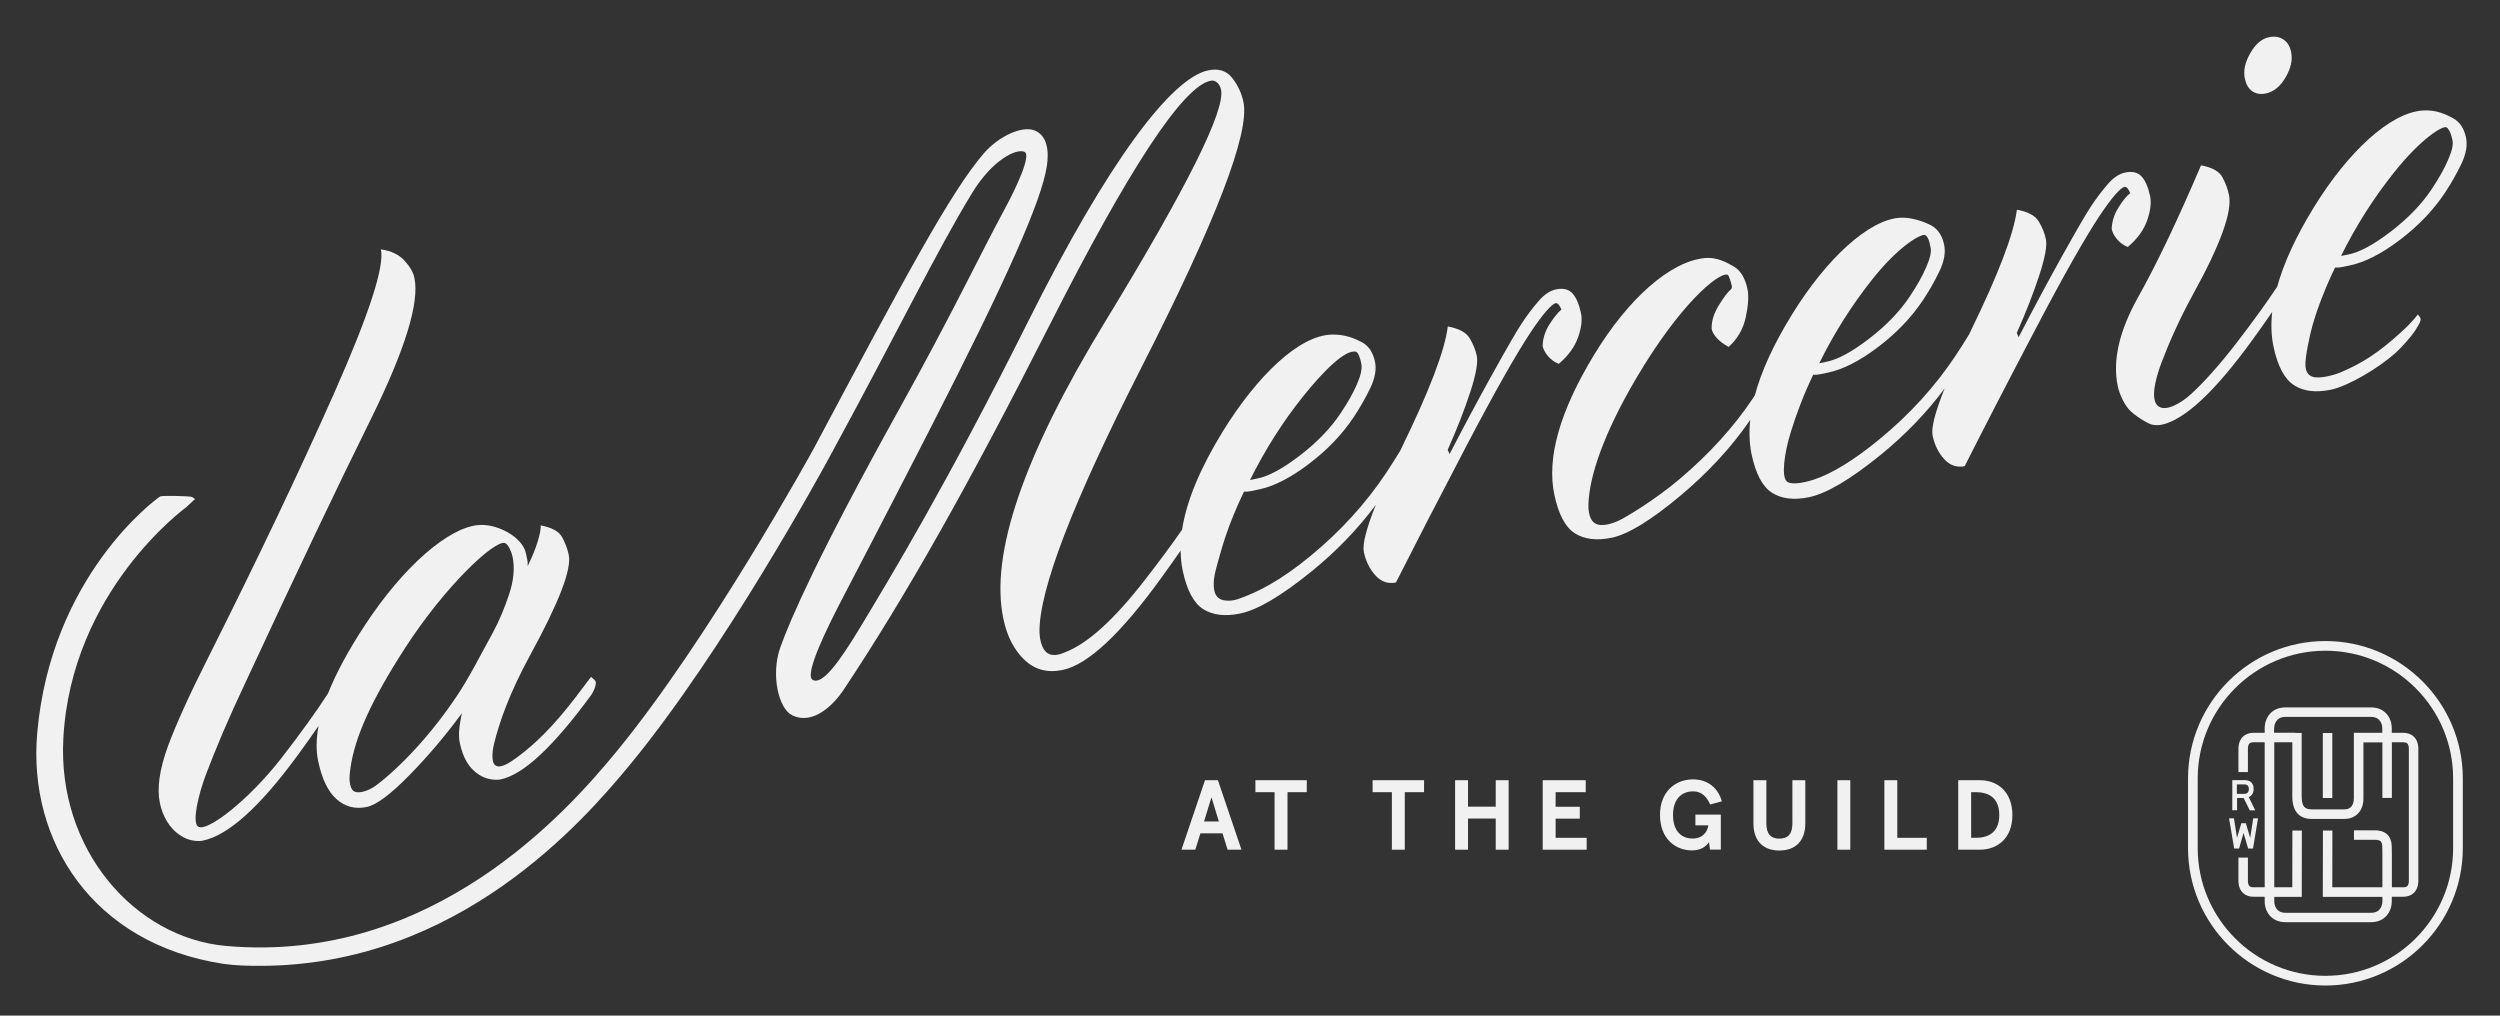
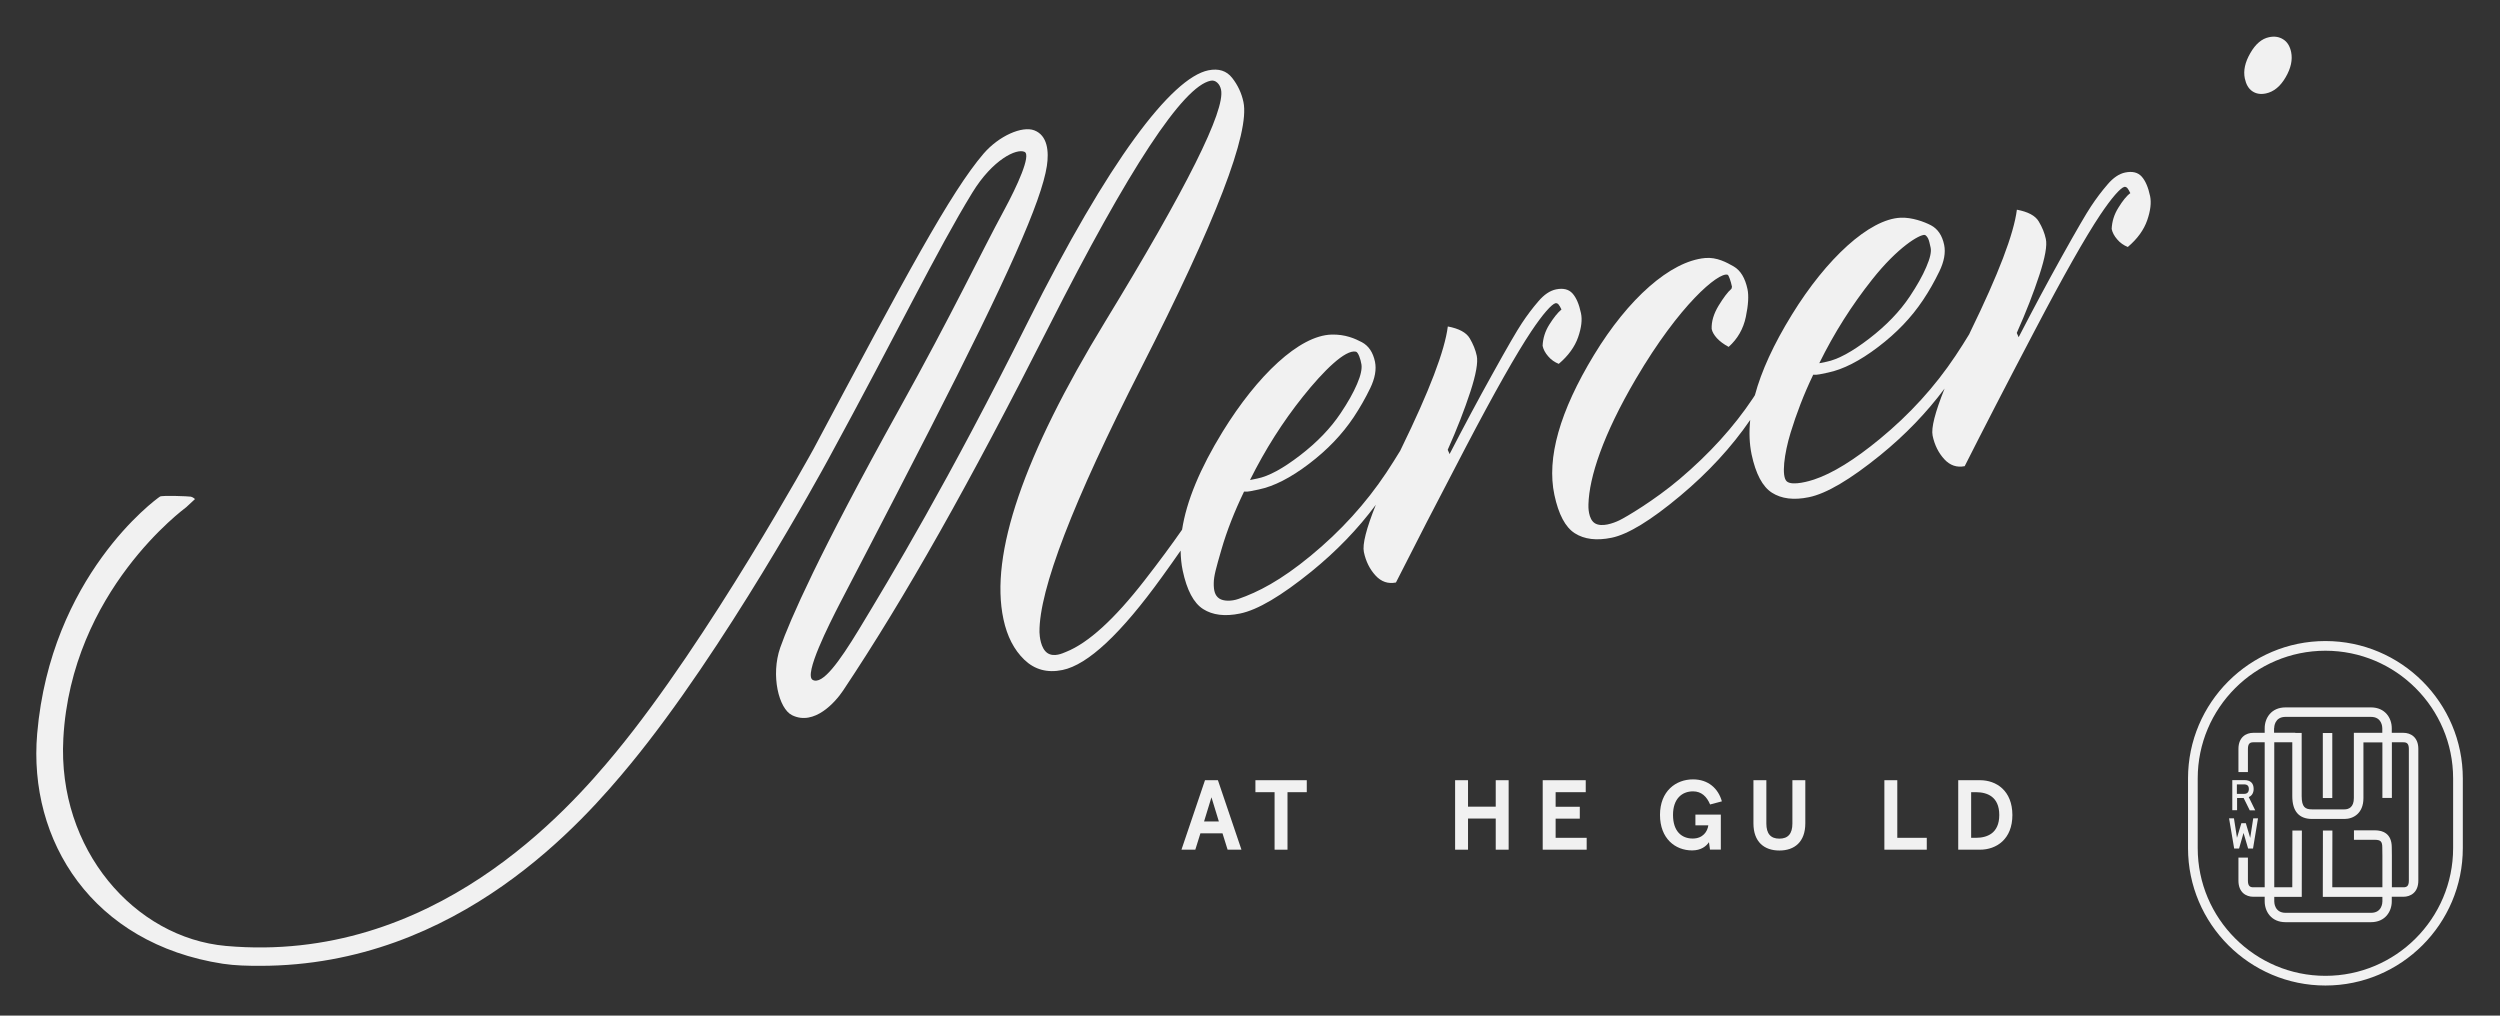
<svg xmlns="http://www.w3.org/2000/svg" version="1.1" id="Layer_1" x="0px" y="0px" viewBox="0 0 2400 975" style="enable-background:new 0 0 2400 975;" xml:space="preserve">
  <rect x="0" y="0" width="2400" height="975" fill="#333333" stroke="none" />
  <style type="text/css">
	.st0{fill:#F1F1F1;}
</style>
-   <path class="st0" d="M336.5,736.9c4.1-29,20-64.7,52.3-114.7c38.4-59.5,85.7-103.8,95.9-100.9c3.2,0.9,6.5,9,7.3,12.9  c2.3,10.8,1.2,22.9-3.2,36.2c-4.4,13.4-9.6,25.7-15.7,37c-6.1,11.3-12,22.3-17.9,33c-5.9,10.7-11.3,19.8-16.4,27.4  c-15.1,22.7-31.9,43.3-50.3,61.9c-10.1,10.2-20.9,19.5-27.9,24.6c-7.6,5.5-19,9-22.5,3.7C334.1,751.8,335.8,742.2,336.5,736.9   M153.5,771c1.3,6.3,3.6,12.2,6.9,17.7c3.3,5.5,7.7,10.1,13.4,13.7c3.5,2.3,7.1,3.7,10.9,4.4c3.8,0.7,7.1,0.8,10,0.2  c24.3-5,54.5-32.1,90.6-81.3c7.7-10.5,14.5-20.1,20.5-28.8c-2.3,12.6-2.5,23.9-0.3,34c3.6,17.1,9.5,29.2,17.7,36.4  c8.2,7.2,17.8,9.7,28.8,7.4c9.3-1.9,22.8-12,40.7-30.2c17.9-18.2,34.8-38.1,50.7-59.8c-1.2,5.6-2.1,10.8-2.5,15.6  c-0.5,4.9-0.3,9.3,0.6,13.2c1.4,6.8,3.6,12.8,6.5,17.8c2.9,5,6.8,9.1,11.7,12.3c3.5,2.3,7.1,3.7,10.9,4.4c3.8,0.7,7.1,0.8,10,0.2  c22-4.5,50.7-31.6,86.6-80.5c2-2.7,3.5-6.1,4.3-9c0.6-2.4,1-4.3-0.8-6l-3.3-2.9l-15.6,20.6c-21.5,28-39.5,45.1-55.9,57  c-6.1,4.4-15,10.7-20.1,7.5c-5.1-3.1-2.5-17.1-1.5-20.9c5.1-20.7,14.4-47.9,35-85.7c27.4-50.1,39.6-82,36.7-95.6  c-1.2-5.7-3.3-11.3-6.3-16.9c-3-5.6-9.9-9.4-20.6-11.4c0.2,3.5-0.9,8.8-3,15.7c-2.1,7-5.3,14.7-9.5,23.3c0.1-2.4-0.1-4.6-0.5-6.6  c-0.4-2-0.8-3.8-1.2-5.5c-1.2-5.7-4.9-11-11.1-16c-6.2-5-19.9-12.2-33.7-11.3c-29.2,1.8-72.9,40-109.6,95.9  c-16,24.3-27.8,46.2-35.6,65.8c-11.6,17.9-26.6,38.7-45,62.4c-30.1,38.8-71.4,71.7-79.9,65.3c-5.5-4.1-0.1-29.5,8.2-51.2  c9.2-23.9,19.8-49.8,39.4-91.2c46-99,85.4-181.9,118.4-248.6c32.9-66.7,46.9-112,41.8-135.8c-1.1-5.1-4.2-10.6-9.4-16.3  c-5.2-5.8-12.7-9.4-22.7-10.9c3.5,16.5-11.4,62.3-44.6,137.3c-33.3,75.1-73.7,159.9-121.2,254.5c-17.4,34.4-30.3,62.7-38.6,84.9  C153.1,738.6,150.5,756.8,153.5,771" />
  <path class="st0" d="M1251,380.5c19.6-24.5,40.5-45.2,50.7-42.9c2.2,0.5,4.5,7.2,5.3,12.3c0.6,4-0.5,10.2-4.2,18.7  c-3.6,8.5-8.9,17.8-15.8,28.1c-9.6,14.4-22.6,27.9-39,40.5c-16.4,12.6-30,20-41,22.2l-7,1.4C1214.5,431.7,1231.4,405,1251,380.5   M1487.4,311.5c-4.1,6.5-6.2,13.3-6.5,20.5c0.7,3.4,2.5,6.8,5.3,10c2.8,3.3,6.2,5.7,10.2,7.3c9.2-7.8,15.4-16.4,18.6-25.6  c3.2-9.2,4.1-17,2.7-23.2c-1.8-8.5-4.5-14.8-8.1-18.8c-3.6-4-8.8-5.3-15.8-3.9c-5.8,1.2-11.5,5-17,11.5  c-5.6,6.5-10.9,13.5-15.9,21.1c-4.6,6.9-13.9,22.9-27.8,48c-14,25.1-27.8,51-41.5,77.5l-1.8-4.1c9-20.2,16.2-38.8,21.7-55.6  c5.5-16.8,7.5-28.4,6.2-34.6c-1.2-5.7-3.5-11.3-6.8-16.9c-3.3-5.5-10.3-9.3-21-11.3c-2.9,23.2-17.8,62.1-44.5,116.8  c-0.4,0.8-0.8,1.6-1.2,2.5c-4,6.5-8.3,13.5-13.3,21c-19.7,29.6-43.9,56.2-72.7,79.9c-28.8,23.7-50.4,34.8-69.4,41.4  c-6.6,2.3-14.3,2.3-18.4-0.5c-4.2-2.9-5.3-7.8-5.2-14.8c0.1-6.9,2.2-14.2,7.4-32.2c5.2-18,12.5-36.5,21.7-55.6  c1.9,0.2,3.9,0.1,6.3-0.4c2.3-0.5,4.9-1,7.8-1.6c14.5-3,30.6-11.2,48.2-24.6c17.7-13.4,32-28.4,43-44.9c5.9-8.9,11.2-18.2,15.8-27.7  c4.6-9.5,6.1-18,4.6-25.4c-1.9-9.1-6.1-15.3-12.6-18.8c-6.5-3.4-15.9-7.7-29.2-7.3c-30.9,0.9-71.1,39.1-104.4,93.1  c-21.8,35.5-34.8,66.8-39,94.2c-10.3,14.8-22.2,30.9-35.9,48.5c-29,37.4-54.2,60.3-75.5,68.8c-3.2,1.3-11.6,5.4-17.9,1.1  c-6.4-4.4-7.5-16-7.6-20c-0.4-40.7,32.1-125.1,97.5-253.4c71.8-140.8,104.6-226,98.3-255.6c-1.8-8.5-5.4-16.2-10.8-23.1  c-5.4-6.9-13-9.3-22.9-7.3c-35.3,7.3-95.8,86.6-173.1,241.3c-77.3,154.7-131.2,244-162.4,295.6c-18.9,31.1-35,53.4-44.3,48.3  c-8.8-4.9,15.7-53.3,26.3-73.9c14.1-27.4,36.9-70.4,85.9-166.1c75-146.6,107.5-219.9,112.6-253.4c2.1-13.9,0.7-29.3-12.1-34.2  c-11.6-4.4-33.8,5.2-48.6,22.3C912.6,184.4,870,263.9,781,431c0,0-100.4,182.9-189.9,291.4c-45.5,55.2-175.4,203.4-374.2,185.7  C129.4,900.3,55,815.6,60.8,709c7.6-141.9,117-221.2,118-222.1c4.5-4.2,8.4-7.8,8.4-7.8s-1.8-1.8-4-2.3c-1.8-0.4-27.7-1.4-29.6-0.1  c-4.8,3.1-104.9,76.7-117.9,227.5c-8.9,102.9,53,201.7,178.2,221c12,1.8,23.9,2,35.7,2c190.9,0,311.4-140,355.6-193.6  C695.5,623.8,789.3,451.6,795,441.2c67.5-123.9,104.2-200.4,138.4-256.2c19.5-31.9,42.6-42.8,50.2-39.2c6.5,3.1-7.4,33.3-19.3,55.3  c-23.1,42.6-49.5,98.9-101.3,192.1C785.3,533.2,758.3,595.4,749,621.8c-9.2,26.5-1.4,58.6,11.4,64.8c21.3,10.5,41.7-12.7,49-23.7  c60-90,120.9-198.2,197.7-349.8c76.8-151.6,128.5-230.2,155.1-235.6c2.3-0.5,4.4,0.1,6.3,1.8c1.9,1.7,3.1,4,3.7,6.8  c4.2,19.9-32.8,94.1-111.2,222.6c-78.4,128.5-111,223.7-97.7,285.7c3.5,16.5,10.2,29.5,20.1,39c9.9,9.5,22.1,12.8,36.6,9.8  c24.3-5,56.2-34.8,95.6-89.5c6.5-9,12.4-17.3,17.8-25.1c0.1,6.7,0.7,13.1,2,19.2c4,18.8,10.5,31.1,19.6,36.9  c9.1,5.8,20.9,7.3,35.4,4.3c16.8-3.4,39.6-16.9,68.5-40.3c24-19.5,44.6-40.8,61.9-64.1c-9.2,22.9-13,38-11.5,45.3  c1.9,9.1,5.7,16.6,11.2,22.6c5.5,6,12,8.2,19.6,6.7c17-33.7,39.3-77,67-129.9c27.7-52.9,48.7-89.9,62.9-111.2  c5.5-8.2,10.3-14.7,14.4-19.4c4.1-4.7,7.1-7.2,8.8-7.6c1.2-0.2,2.1,0.2,3,1.2c0.8,1,1.8,2.6,2.8,4.8  C1495.3,300.2,1491.5,305,1487.4,311.5" />
  <path class="st0" d="M1797.3,268.3c24.8-31.3,45.4-43.2,50.4-42.8c0.8,0.1,2.2,1.4,3.2,3.3c1,1.9,1.6,4.9,2.5,8.9  c0.9,4-0.5,10.2-4.2,18.7c-3.6,8.5-8.9,17.8-15.8,28.2c-9.6,14.4-22.6,27.9-39,40.5c-16.4,12.6-30,20-41,22.2l-6.9,1.4  C1760.8,319.6,1777.8,292.9,1797.3,268.3 M2033.7,199.3c-4.1,6.5-6.2,13.3-6.5,20.5c0.7,3.4,2.5,6.8,5.3,10  c2.8,3.3,6.2,5.7,10.2,7.3c9.2-7.8,15.4-16.4,18.6-25.6c3.2-9.2,4.1-17,2.8-23.2c-1.8-8.5-4.5-14.8-8.1-18.8  c-3.6-4-8.8-5.3-15.8-3.9c-5.8,1.2-11.5,5-17,11.5c-5.6,6.5-10.9,13.5-15.9,21.1c-4.6,6.9-13.9,22.9-27.9,48  c-14,25.1-27.8,51-41.5,77.5l-1.8-4.1c9-20.2,16.2-38.8,21.7-55.6c5.5-16.8,7.6-28.4,6.2-34.6c-1.2-5.7-3.5-11.3-6.8-16.8  c-3.3-5.6-10.3-9.3-21-11.3c-2.9,23.2-17.8,62.1-44.5,116.8c-0.5,1-0.9,1.9-1.3,2.8c-3.9,6.4-8.2,13.3-13.1,20.6  c-19.7,29.6-43.9,56.2-72.7,79.9c-24.3,20-45.4,33.1-63.3,39c-3.3,1.1-20.4,6.4-25.9,1.8c-5.5-4.6-2.5-27,3.6-46.9  c5.5-17.9,12.5-36.5,21.7-55.6c1.9,0.2,3.9,0.1,6.3-0.4c2.3-0.5,4.9-1,7.8-1.6c14.5-3,30.6-11.2,48.2-24.6  c17.7-13.4,32-28.4,43-44.9c6-8.9,11.2-18.2,15.8-27.7c4.6-9.5,6.1-18,4.6-25.4c-1.9-9.1-6.1-15.3-12.6-18.8  c-6.5-3.4-18.4-7.8-29.2-7.3c-30,1.3-71.2,39.1-104.4,93.1c-17.5,28.4-29.3,54.1-35.5,77.3c-0.6,1-1.2,1.9-1.8,2.8  c-18.3,27.5-41.8,53.4-70.5,77.7c-24.2,20.5-51.9,36.8-57.8,39.6c-5.8,2.8-16.8,6.8-23.4,2.9c-6.6-4-6.4-16.1-6.3-18.2  c0.7-25.9,13.8-66.5,45.6-120.6c41.9-71.3,79.1-102.3,87.9-99.9c0.7,0.2,1.4,1.8,2.2,4c0.8,2.2,1.5,4.7,2.1,7.6l-0.5,1.9  c-3.6,3.1-7.7,8.6-12.4,16.3c-4.7,7.8-6.9,15.2-6.6,22.3c0.6,2.9,2.3,5.8,5,8.8c2.7,3,6.5,5.8,11.3,8.4c8.6-7.7,14.1-17.3,16.5-28.8  c2.4-11.5,2.9-20.3,1.6-26.6c-2.3-10.8-6.7-18-13.2-21.8c-6.5-3.7-16.2-9.2-27.6-8.1c-33.3,3.1-73.7,38.9-106.6,93.1  c-32.9,54.2-45.5,98.9-38,134.2c4,18.8,10.5,31.1,19.6,36.9c9.1,5.8,20.9,7.3,35.4,4.3c15.6-3.2,37.6-16.6,65.8-40.2  c26.9-22.5,49.3-46.8,67.2-72.9c-1.2,11.8-0.8,22.8,1.3,33c4,18.8,10.5,31.1,19.6,36.9c9.1,5.8,20.9,7.3,35.4,4.3  c16.8-3.4,39.6-16.9,68.5-40.3c23.9-19.4,44.5-40.8,61.8-64c-9.2,22.9-13,37.9-11.5,45.2c1.9,9.1,5.7,16.6,11.2,22.6  c5.5,6,12,8.2,19.6,6.7c17-33.7,39.3-77,67.1-129.9c27.7-52.9,48.7-89.9,62.9-111.2c5.5-8.2,10.3-14.7,14.4-19.4  c4.1-4.7,7.1-7.2,8.8-7.6c1.1-0.2,2.1,0.2,3,1.2c0.8,1,1.8,2.6,2.8,4.8C2041.5,188,2037.7,192.8,2033.7,199.3" />
  <path class="st0" d="M2162.1,87.5c3.6,2.5,7.9,3.3,13.2,2.2c7.5-1.6,13.8-6.7,18.9-15.5c5.1-8.7,6.8-16.8,5.3-24.2  c-1.2-5.7-3.7-9.8-7.6-12.2c-3.9-2.5-8.4-3.2-13.6-2.1c-6.9,1.4-13,6.5-18,15.3c-5.1,8.8-6.8,16.8-5.3,24.2  C2156.2,80.9,2158.5,85,2162.1,87.5" />
-   <path class="st0" d="M2298.4,165.4c25.8-32.4,46.4-44.9,50.2-43.2c0.7,0.3,2,1.9,3,3.7c1,1.9,1.9,4.8,2.8,8.8  c0.9,4-0.5,10.2-4.2,18.7c-3.6,8.5-8.9,17.8-15.8,28.2c-9.6,14.4-22.6,27.9-39,40.5c-16.4,12.6-30,20-41,22.2l-7,1.4  C2261.8,216.7,2278.8,189.9,2298.4,165.4 M2161.9,326.9c7.3-10,13.7-19.1,19.4-27.4c-1.3,11.9-0.9,23.1,1.3,33.4  c4,18.8,10.6,31.1,19.7,36.9c9.1,5.9,20.9,7.3,35.4,4.3c16.8-3.5,46.1-21,62-35.3c6-5.3,15.4-16.2,18.5-20.9c3.1-4.7,4.3-7.1,5-8.7  c0.7-1.6,0.8-3.3,0.3-4.2c-0.5-0.9-2.4-3.1-2.4-3.1s-4.1,6-15.5,16.5c-22.9,21-38.5,30.4-57.7,38.7c-7.1,3.1-21.2,6.8-27.7,4.6  c-4.6-1.5-6.6-5.1-7-10.6c-0.5-7.6,4.4-30.6,6.8-38.7c5.2-18,12.5-36.5,21.7-55.6c1.9,0.2,3.9,0.1,6.3-0.4c2.3-0.5,4.9-1,7.8-1.6  c14.5-3,30.6-11.2,48.2-24.6c17.7-13.4,32-28.4,43-44.9c5.9-8.9,11.2-18.2,15.8-27.7c4.6-9.5,6.1-18,4.6-25.4  c-1.9-9.1-6.1-15.3-12.6-18.8c-6.5-3.4-15.8-8.3-29.2-7.3c-30.9,2.2-71.2,39.1-104.4,93.1c-17.1,27.9-28.8,53.2-35.1,76.1  c-10.7,16-23.8,34.2-39.5,54.5c-14.7,19.2-32.6,39.4-45.1,50.2c-7,6.1-22.6,16.3-30.1,9.5c-6.7-6.1-2.8-24.3,3.5-41  c6.9-18.3,17.2-41.9,30.4-65.9c26.4-47.8,37.9-79.7,34.5-95.6c-1.2-5.7-3.3-11.3-6.3-16.9c-3-5.6-9.9-9.4-20.5-11.4  c-22.2,52-42.3,94.3-60.5,126.8c-18.2,32.5-24.6,61-19.4,85.4c1.5,6.8,5.1,15.4,10.4,21.8c5.3,6.3,18.7,14,21.9,14.8  c3.2,0.8,6.5,0.9,10,0.2C2097.3,402.9,2126.2,376.1,2161.9,326.9" />
  <path class="st0" d="M1155.9,788.6l7.1-23.2l7.1,23.2H1155.9z M1156.8,749l-22.6,66.7h13.3l4.9-15.7h21.2l4.9,15.7h13.3l-22.6-66.7  H1156.8z" />
  <polygon class="st0" points="1205.2,760.5 1223.6,760.5 1223.6,815.7 1236,815.7 1236,760.5 1254.5,760.5 1254.5,749 1205.2,749 " />
-   <polygon class="st0" points="1317.7,760.5 1336.2,760.5 1336.2,815.7 1348.6,815.7 1348.6,760.5 1367.1,760.5 1367.1,749   1317.7,749 " />
  <polygon class="st0" points="1435.9,774.4 1409.3,774.4 1409.3,749 1396.9,749 1396.9,815.7 1409.3,815.7 1409.3,785.8   1435.9,785.8 1435.9,815.7 1448.3,815.7 1448.3,749 1435.9,749 " />
  <polygon class="st0" points="1493.4,785.9 1516.6,785.9 1516.6,774.5 1493.4,774.5 1493.4,760.5 1522.3,760.5 1522.3,749 1481,749   1481,815.7 1523.2,815.7 1523.2,804.3 1493.4,804.3 " />
  <path class="st0" d="M1625.3,759.7c8.1,0,13.2,5,16.4,12.6l11.3-3c-3.4-12.2-12.9-21.1-27.7-21.1c-16.5,0-31.7,11.3-31.7,34.1  c0,22.8,14.7,34.1,30.8,34.1c8.6,0,13.6-4,16.2-7.9l1,7.1h10.4v-33.6h-24.4v10.3h12.4c-0.8,6-5.2,12.7-15,12.7  c-10.4,0-18.9-6.7-18.9-22.7C1606.1,766.9,1614.6,759.7,1625.3,759.7" />
  <path class="st0" d="M1720.7,790.6c0,9.7-4.1,14.5-12.5,14.5c-8.4,0-12.5-4.8-12.5-14.5V749h-12.4v41.4c0,17.8,10.3,26.1,24.9,26.1  c14.6,0,24.9-8.3,24.9-26.1V749h-12.4V790.6z" />
-   <rect x="1763.9" y="749" class="st0" width="12.4" height="66.7" />
  <polygon class="st0" points="1821.4,749 1809,749 1809,815.7 1849.7,815.7 1849.7,804.3 1821.4,804.3 " />
  <path class="st0" d="M1896.9,804.3h-4.6v-43.8h4.6c10.7,0,22.4,4.2,22.4,21.9C1919.3,800.1,1907.5,804.3,1896.9,804.3 M1900.8,749  h-20.9v66.7h20.9c15.7,0,31.1-10,31.1-33.3C1931.8,759,1916.5,749,1900.8,749" />
  <path class="st0" d="M2355,814.2c0,67.6-55,122.6-122.6,122.6c-67.6,0-122.6-55-122.6-122.6v-66.9c0-67.6,55-122.6,122.6-122.6  c67.6,0,122.6,55,122.6,122.6V814.2z M2232.4,615.4c-72.7,0-131.9,59.2-131.9,131.9v66.9c0,72.7,59.2,131.9,131.9,131.9  c72.7,0,131.9-59.2,131.9-131.9v-66.9C2364.3,674.6,2305.1,615.4,2232.4,615.4" />
  <path class="st0" d="M2312.5,845.4c0,5.3-2.1,6.4-5.2,6.4h-6.5h-4.6v-30.2l-0.1-8.1c0-13.6-8.9-16.4-16.4-16.4h-19.9v9.1h19.9  c5.7,0,7.3,1.6,7.3,7.4l0.1,8.1v30.1h-0.8H2239c0-16.3,0.1-54.5,0.1-54.5l-9.1,0c0,0-0.1,50-0.1,59.1v4.6h56.4h0.8v4.4  c0,1.1-0.3,10.9-10.9,10.9h-82c-10.6,0-10.9-9.8-10.9-10.9v-4.4h26.4v-4.6c0-13.2,0.1-59.1,0.1-59.1l-9.1,0c0,0-0.1,36.6-0.1,54.5  h-17.3V712.6h17.3v51.7c0,14.5,6.4,21.9,19.1,21.9h31c8.4,0,18.2-5.3,18.2-20v-53.5l18.2,0V766h9.1v-53.4h11.1  c3.1,0,5.2,1.1,5.2,6.4V845.4z M2183.2,699.1c0-1.1,0.3-10.9,10.9-10.9h82c10.6,0,10.9,9.8,10.9,10.9v4.4l-27.3,0v62.6  c0,9-5,10.9-9.1,10.9h-31c-6.5,0-10-2-10-12.8v-60.6h-6.1v-0.2h-20.4V699.1z M2307.2,703.5h-11.1v-4.4c0-9.7-6.3-20-20-20h-82  c-13.8,0-20,10.4-20,20v4.4h-10.9c-6.9,0-14.3,4.1-14.3,15.5v22.2h9.1V719c0-5.3,2.1-6.4,5.2-6.4h10.9v139.2h-10.9  c-3.1,0-5.2-1.1-5.2-6.4v-22.1h-9.1v22.1c0,11.4,7.4,15.5,14.3,15.5h10.9v4.4c0,9.7,6.3,20,20,20h82c13.8,0,20-10.4,20-20v-4.4h11.1  c6.9,0,14.4-4.1,14.4-15.5V719C2321.6,707.6,2314.2,703.5,2307.2,703.5" />
  <rect x="2229.9" y="703.7" class="st0" width="9.1" height="62.4" />
  <polygon class="st0" points="2153.8,799.6 2158.2,814.6 2162.9,814.6 2167.7,785.6 2163.1,785.6 2160.2,804.4 2156,790.3   2151.7,790.3 2147.5,804.3 2144.6,785.6 2139.9,785.6 2144.8,814.6 2149.5,814.6 " />
  <path class="st0" d="M2147.4,753h6.8c3.2,0,4.7,1.4,4.7,4.5c0,3-1.6,4.6-4.5,4.6h-7V753z M2147.4,766.1h6.5l5.8,11.7l0.1,0.1h5.2  l-6.2-12.7c3-1.2,4.7-4.1,4.7-7.8c0-5.6-3.1-8.5-9-8.5h-11.5v28.9h4.6V766.1z" />
</svg>